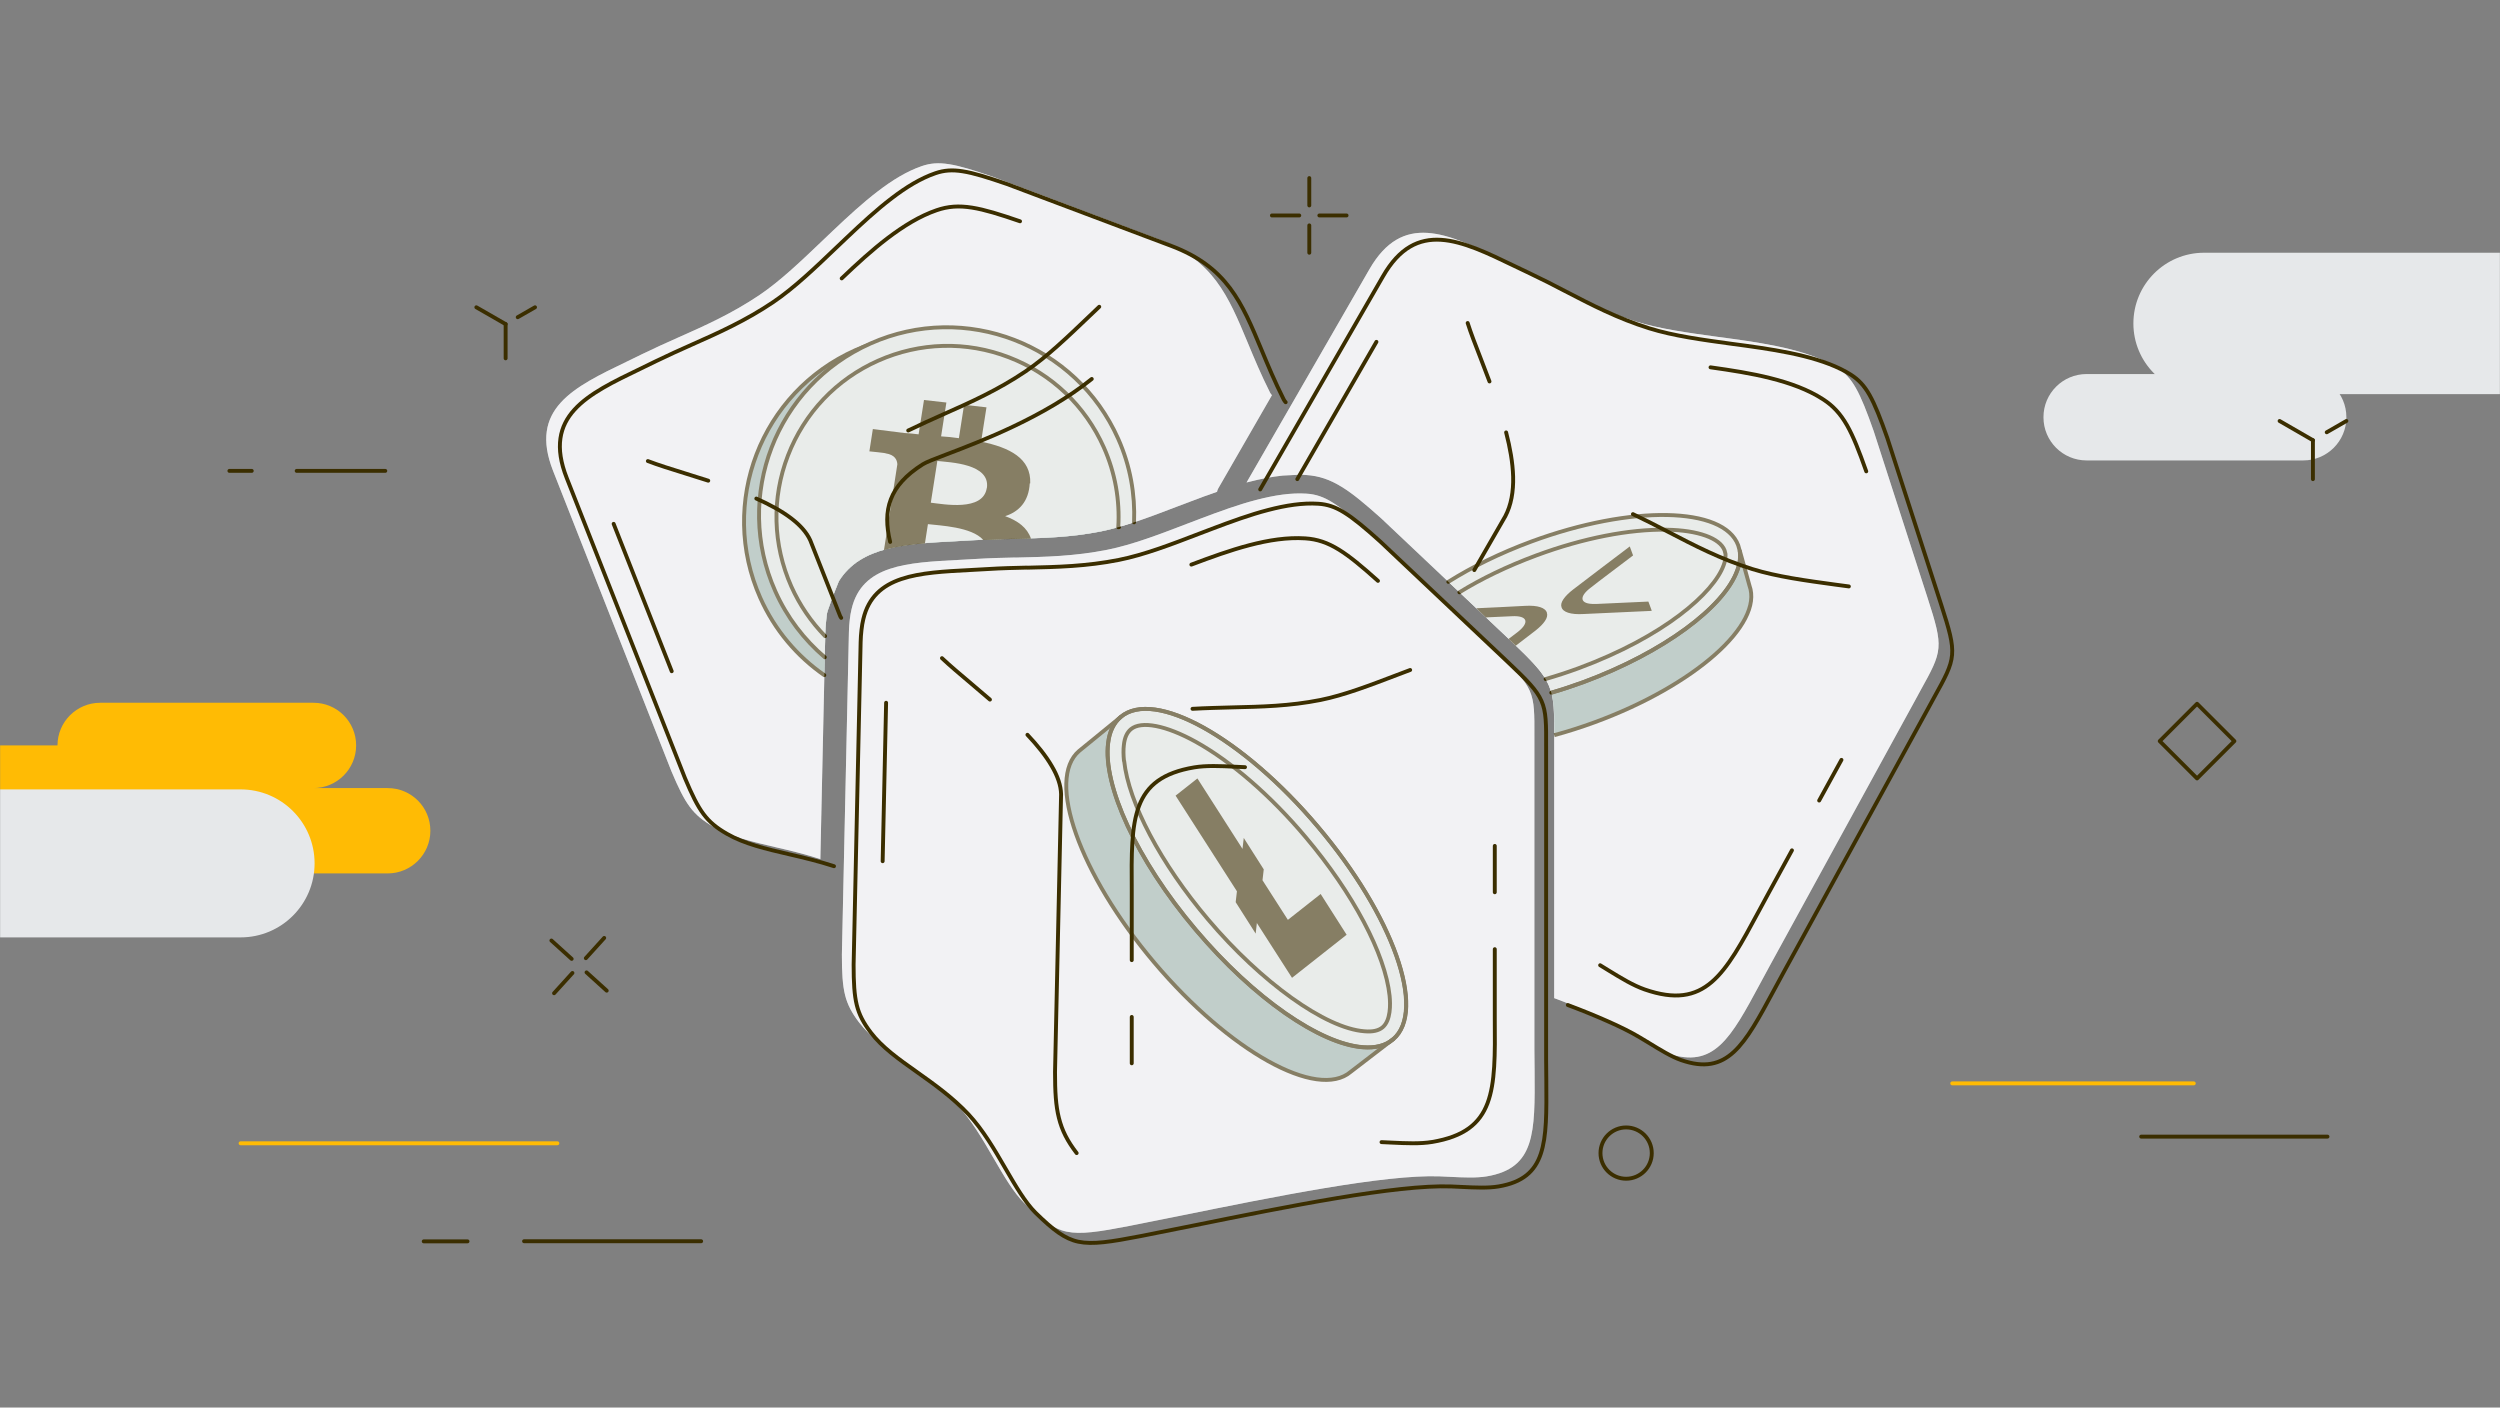
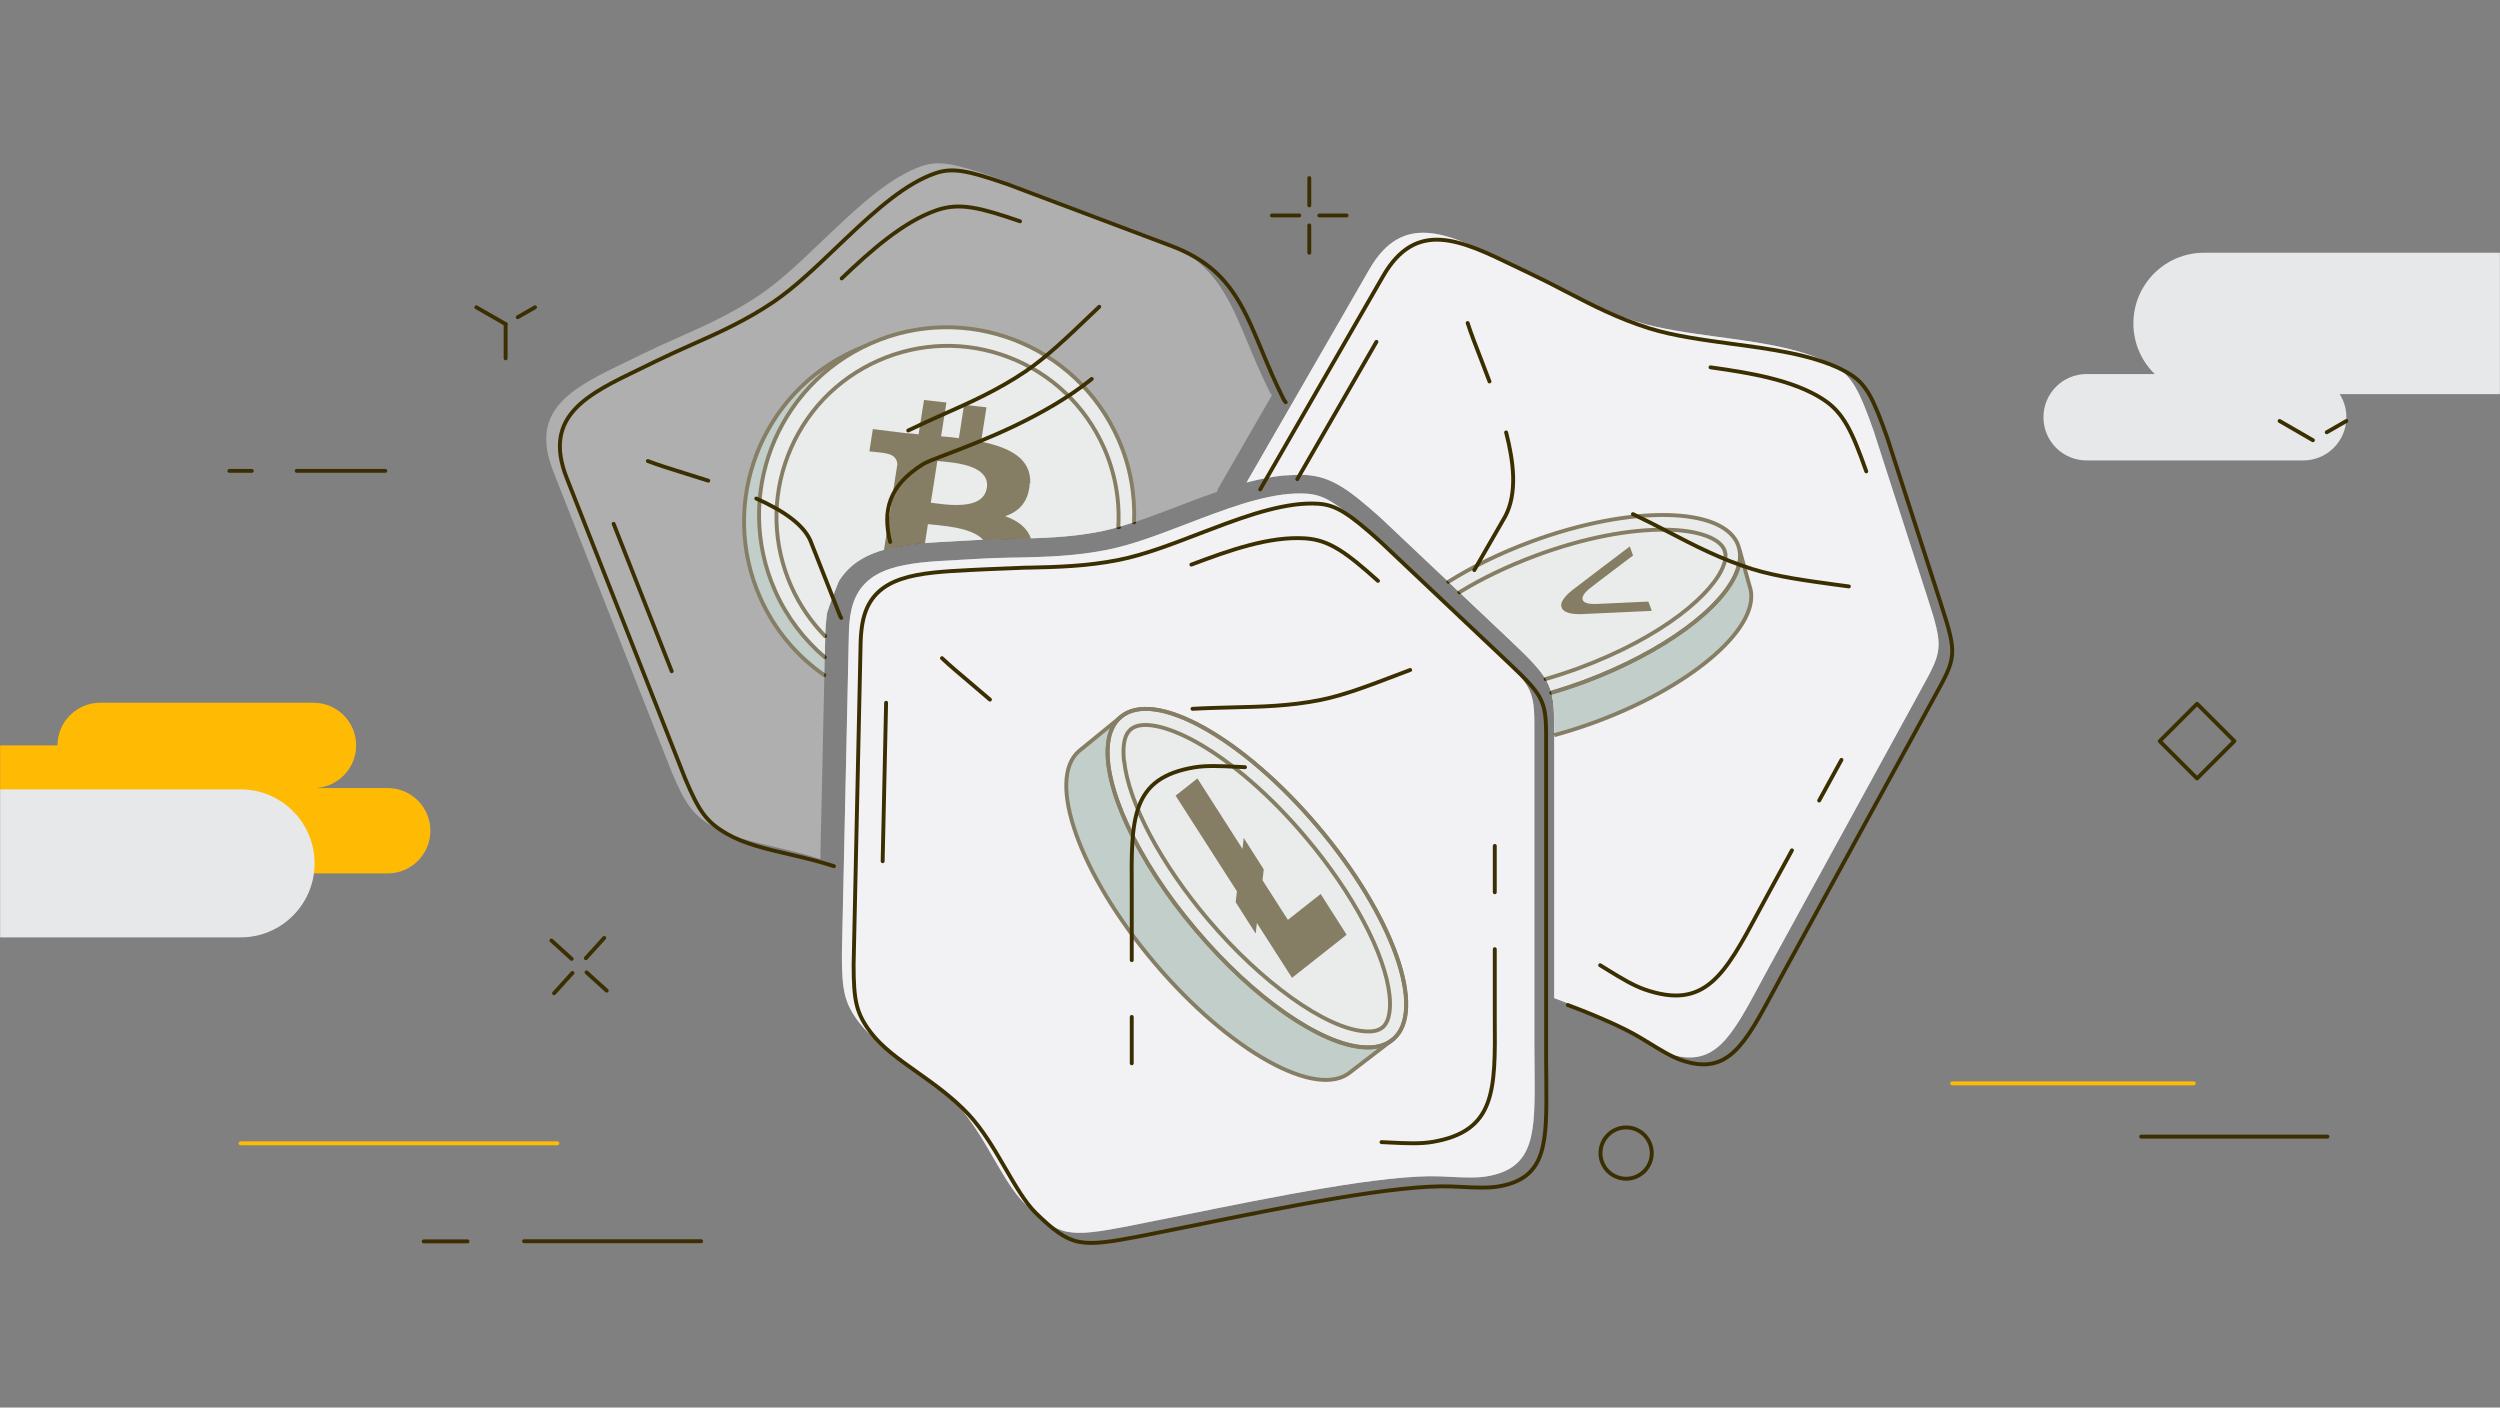
<svg xmlns="http://www.w3.org/2000/svg" width="1920" height="1081" viewBox="0 0 1920 1081" fill="none">
  <rect x="0" y="0" width="1920" height="1081" fill="#808080" stroke="none" />
  <g clip-path="url(#clip0_6195_670)">
    <mask id="mask0_6195_670" style="mask-type:luminance" maskUnits="userSpaceOnUse" x="0" y="0" width="1920" height="1081">
      <path d="M1920 0.5H0V1080.5H1920V0.5Z" fill="white" />
    </mask>
    <g mask="url(#mask0_6195_670)">
      <path d="M779.915 428.158C770.095 428.38 760.2 428.601 749.79 429.266C745.729 429.487 741.077 429.783 736.499 430.004C696.406 432.072 661.998 433.844 654.024 467.734C653.433 470.245 652.916 472.977 652.621 475.93C652.252 479.031 652.03 482.28 651.956 485.455L646.566 733.102C646.566 746.836 647.083 756.434 649.003 764.187C650.849 771.571 654.098 777.773 659.709 785.157C668.496 796.675 681.343 805.757 695.003 815.429C708.294 824.88 722.322 834.775 734.801 848.065C745.876 859.953 754.737 875.089 763.154 889.635C770.907 902.999 778.364 915.773 786.265 923.6C799.851 936.89 808.711 943.683 819.196 945.898C830.05 948.187 844.005 946.046 867.189 941.542C884.467 938.145 895.616 935.856 907.061 933.567C979.494 918.874 1063.52 901.892 1105.61 903.442C1108.71 903.59 1111.14 903.664 1113.65 903.811C1123.92 904.328 1134.03 904.771 1141.86 903.442C1179.07 897.166 1178.92 870.068 1178.56 822.222C1178.56 814.913 1178.41 807.307 1178.41 805.905V574.354C1178.41 568.669 1178.41 572.803 1178.41 565.715C1178.56 530.717 1178.56 528.649 1148.95 500.665L1051.04 408.149C1039.37 397.664 1030.74 390.428 1023.2 385.776C1016.41 381.568 1010.43 379.574 1003.49 379.131C991.529 378.319 978.46 380.386 964.875 383.93C950.92 387.548 936.374 392.864 921.754 398.402L911.86 402.168C890.521 410.364 869.552 418.412 850.281 422.251C825.472 427.198 802.656 427.715 779.841 428.232L779.915 428.158Z" fill="#F1F2F4" />
      <path d="M1037.38 823.108C1011.83 844.964 944.2 807.307 886.608 739.23C829.015 671.153 803.247 598.351 828.868 576.643L860.691 550.652C855.301 555.452 852.126 562.097 851.093 570.588C846.958 602.928 872.653 659.93 918.357 714.052C963.25 767.214 1014.2 801.843 1046.76 804.354C1056.06 804.944 1063.89 803.172 1069.79 798.225L1037.31 823.182L1037.38 823.108Z" fill="#9FB4AD" />
      <path d="M1069.8 798.225C1064.04 803.172 1056.14 805.018 1046.76 804.354C1014.12 801.917 963.104 767.214 918.36 714.052C872.655 660.078 846.96 602.928 851.095 570.588C852.055 562.245 855.156 555.452 860.694 550.652C886.61 528.723 954.392 566.601 1012.2 634.973C1070.02 703.198 1095.86 776.296 1070.02 798.152H1069.87L1069.8 798.225Z" fill="#E3E7E3" />
      <path d="M1069.8 798.224L1037.31 823.181C1011.76 845.036 944.128 807.38 886.535 739.303C828.943 671.226 803.174 598.423 828.796 576.715L860.619 550.725" stroke="#3B2E00" stroke-width="3" stroke-linecap="round" stroke-linejoin="round" />
      <path d="M1069.8 798.225C1064.04 803.172 1056.14 805.018 1046.76 804.354C1014.12 801.917 963.104 767.214 918.36 714.052C872.655 660.078 846.96 602.928 851.095 570.588C852.055 562.245 855.156 555.452 860.694 550.652C886.61 528.723 954.392 566.601 1012.2 634.973C1070.02 703.198 1095.86 776.296 1070.02 798.152H1069.87L1069.8 798.225Z" stroke="#3B2E00" stroke-width="3" stroke-linecap="round" stroke-linejoin="round" />
      <path d="M1046.76 804.205C1014.13 801.769 963.252 767.066 918.286 714.051C872.581 660.077 846.812 602.854 851.021 570.587C851.981 562.096 855.082 555.377 860.62 550.652C886.536 528.722 954.244 566.379 1012.06 634.825C1069.87 703.197 1095.71 776.295 1069.87 798.151C1064.11 803.098 1056.21 804.944 1046.91 804.205H1046.76Z" stroke="#3B2E00" stroke-width="3" stroke-linecap="round" stroke-linejoin="round" />
      <path d="M863.204 584.322C862.76 579.892 862.687 575.682 863.13 572.138C863.72 566.453 865.566 562.54 868.52 560.03C876.494 553.385 895.544 557.076 918.359 569.702C945.679 584.913 975.656 610.829 1002.68 642.874C1039.08 685.921 1063.89 732.658 1067.21 764.777C1067.88 771.496 1068.1 783.605 1061.9 788.921C1058.87 791.506 1054.22 792.613 1047.87 792.022C1017.96 789.807 968.715 754.44 927.81 706.151C891.483 663.252 866.748 616.587 863.351 584.395H863.277L863.204 584.322Z" stroke="#3B2E00" stroke-width="3" stroke-linecap="round" stroke-linejoin="round" />
      <path fill-rule="evenodd" clip-rule="evenodd" d="M965.317 708.588L964.357 717.005L948.999 692.861L949.959 684.518L902.852 611.05L919.612 597.834L954.242 651.956L955.202 643.538L970.559 667.683L969.6 676.026L989.092 706.447L1014.27 686.585L1034.21 717.891L992.267 750.97L965.465 709.179L965.317 708.662V708.588Z" fill="#3B2E00" />
      <path opacity="0.41" d="M779.915 428.158C770.095 428.38 760.2 428.601 749.79 429.266C745.729 429.487 741.077 429.783 736.499 430.004C696.406 432.072 661.998 433.844 654.024 467.734C653.433 470.245 652.916 472.977 652.621 475.93C652.252 479.031 652.03 482.28 651.956 485.455L646.566 733.102C646.566 746.836 647.083 756.434 649.003 764.187C650.849 771.571 654.098 777.773 659.709 785.157C668.496 796.675 681.343 805.757 695.003 815.429C708.294 824.88 722.322 834.775 734.801 848.065C745.876 859.953 754.737 875.089 763.154 889.635C770.907 902.999 778.364 915.773 786.265 923.6C799.851 936.89 808.711 943.683 819.196 945.898C830.05 948.187 844.005 946.046 867.189 941.542C884.467 938.145 895.616 935.856 907.061 933.567C979.494 918.874 1063.52 901.892 1105.61 903.442C1108.71 903.59 1111.14 903.664 1113.65 903.811C1123.92 904.328 1134.03 904.771 1141.86 903.442C1179.07 897.166 1178.92 870.068 1178.56 822.222C1178.56 814.913 1178.41 807.307 1178.41 805.905V574.354C1178.41 568.669 1178.41 572.803 1178.41 565.715C1178.56 530.717 1178.56 528.649 1148.95 500.665L1051.04 408.149C1039.37 397.664 1030.74 390.428 1023.2 385.776C1016.41 381.568 1010.43 379.574 1003.49 379.131C991.529 378.319 978.46 380.386 964.875 383.93C950.92 387.548 936.374 392.864 921.754 398.402L911.86 402.168C890.521 410.364 869.552 418.412 850.281 422.251C825.472 427.198 802.656 427.715 779.841 428.232L779.915 428.158Z" fill="#F1F2F4" />
-       <path d="M644.277 446.32C661.038 419.518 695.298 417.672 734.136 415.678C738.271 415.457 742.479 415.235 747.279 414.94C757.394 414.349 767.731 414.128 778.068 413.833C799.924 413.316 821.853 412.873 845.555 408.147C863.571 404.529 883.802 396.776 904.476 388.876C906.248 388.211 907.946 387.547 914.444 385.11C921.163 382.526 927.956 380.015 934.675 377.727C934.823 376.841 935.192 375.881 935.635 375.068L976.836 303.521C976.245 302.93 975.802 302.266 975.359 301.454C968.344 287.499 963.102 274.873 958.229 263.133C943.166 226.953 931.795 199.633 888.97 183.463L763.006 135.913C748.165 130.818 737.458 127.422 728.746 126.093C720.845 124.837 714.569 125.28 707.924 127.569C696.553 131.483 685.33 138.349 674.181 146.914C662.662 155.701 651.291 166.186 639.994 176.892L632.315 184.202C615.702 200.077 599.458 215.656 583.288 226.584C562.245 240.76 541.497 250.064 520.675 259.293C511.593 263.354 502.511 267.415 493.282 271.919C489.147 273.987 485.234 275.833 481.32 277.752C440.341 297.467 406.007 314.006 424.762 361.63L515.58 592.147C520.897 604.773 525.031 613.338 529.831 619.762C534.409 625.89 539.799 630.32 547.773 634.898C561.211 642.651 577.824 646.491 595.619 650.625C606.768 653.21 618.287 655.942 630.027 659.781L633.792 487.447C633.866 483.312 634.161 479.621 634.531 476.298C634.826 473.788 634.9 471.351 635.638 469.136C638.813 459.611 644.277 446.247 644.277 446.247V446.32Z" fill="#F1F2F4" />
      <path d="M847.325 342.063C814.985 269.334 729.852 236.551 657.123 268.891C584.395 301.232 551.611 386.365 583.952 459.094C595.027 483.976 612.305 504.06 633.127 518.532L633.791 487.447C633.865 483.312 634.16 479.62 634.529 476.297C634.825 473.787 634.899 471.35 635.637 469.135C638.812 459.61 644.276 446.246 644.276 446.246C661.037 419.444 695.297 417.598 734.135 415.604C738.269 415.383 742.478 415.161 747.277 414.866C757.393 414.275 767.73 414.054 778.067 413.758C799.923 413.241 821.852 412.798 845.553 408.073C850.057 407.187 854.709 406.005 859.435 404.676C860.025 383.781 856.26 362.368 847.178 341.989L847.325 342.063Z" fill="#9FB4AD" />
      <path d="M859.51 404.75C860.101 383.855 856.335 362.442 847.253 342.063C814.913 269.334 729.78 236.551 657.051 268.891C584.322 301.232 551.539 386.365 583.879 459.094C594.955 483.976 612.232 504.06 633.054 518.532" stroke="#3B2E00" stroke-width="3" stroke-linecap="round" stroke-linejoin="round" />
      <path d="M858.773 336.969C826.433 264.24 741.3 231.457 668.571 263.797C595.842 296.137 563.059 381.271 595.399 453.999C604.407 474.23 617.624 491.287 633.425 504.799L633.794 487.447C633.868 483.312 634.163 479.62 634.533 476.298C634.828 473.787 634.902 471.351 635.64 469.136C638.815 459.611 644.279 446.246 644.279 446.246C661.04 419.444 695.3 417.598 734.138 415.604C738.273 415.383 742.481 415.161 747.281 414.866C757.396 414.275 767.733 414.054 778.07 413.759C799.926 413.242 821.855 412.799 845.557 408.073C853.605 406.449 862.096 403.938 870.882 401.059C871.769 379.646 868.003 357.791 858.699 336.895L858.773 336.969Z" fill="#E3E7E3" />
      <path d="M870.956 401.133C871.842 379.72 868.077 357.864 858.773 336.969C826.433 264.24 741.3 231.457 668.571 263.797C595.842 296.137 563.059 381.271 595.399 453.999C604.407 474.23 617.624 491.287 633.425 504.799" stroke="#3B2E00" stroke-width="3" stroke-linecap="round" stroke-linejoin="round" />
      <path d="M858.844 404.898C860.099 384.15 856.482 363.255 847.769 343.688C833.518 311.643 807.676 287.056 774.892 274.43C742.183 261.804 706.446 262.763 674.401 277.014C642.356 291.264 617.769 317.107 605.143 349.89C592.517 382.6 593.477 418.336 607.727 450.381C614.151 464.779 623.011 477.627 633.644 488.555" stroke="#3B2E00" stroke-width="3" stroke-linecap="round" stroke-linejoin="round" />
      <path d="M790.841 371.229H791.21C792.022 352.032 775.409 343.688 753.48 339.184L757.615 312.825L740.411 310.905L736.424 336.526C731.772 335.788 727.12 335.419 722.764 335.123L726.825 309.133L709.621 307.213L705.486 333.573C701.942 333.056 697.955 332.761 694.337 332.539L670.34 329.512L667.682 346.642C667.682 346.642 680.604 347.897 680.234 348.192C687.323 349.3 688.947 353.213 689.169 356.536L684.517 386.44L678.905 422.324C688.43 419.592 699.063 418.189 710.36 417.229L712.648 402.536C721.804 403.643 746.244 404.603 755.104 414.645C762.709 414.35 770.462 414.054 778.141 413.907C782.645 413.833 787.223 413.685 791.727 413.537C788.921 405.268 781.759 399.952 771.939 396.407C782.719 392.937 790.103 385.037 790.841 371.229ZM757.836 374.847C755.03 393.011 724.536 387.178 714.864 386.07L719.884 354.025C729.557 355.133 760.79 356.019 757.91 374.921L757.836 374.847Z" fill="#3B2E00" />
      <path d="M658.377 431.627H658.082L658.008 431.923C658.156 431.849 658.23 431.775 658.377 431.627Z" fill="#3B2E00" />
      <path opacity="0.41" d="M644.277 446.32C661.038 419.518 695.298 417.672 734.136 415.678C738.271 415.457 742.479 415.235 747.279 414.94C757.394 414.349 767.731 414.128 778.068 413.833C799.924 413.316 821.853 412.873 845.555 408.147C863.571 404.529 883.802 396.776 904.476 388.876C906.248 388.211 907.946 387.547 914.444 385.11C921.163 382.526 927.956 380.015 934.675 377.727C934.823 376.841 935.192 375.881 935.635 375.068L976.836 303.521C976.245 302.93 975.802 302.266 975.359 301.454C968.344 287.499 963.102 274.873 958.229 263.133C943.166 226.953 931.795 199.633 888.97 183.463L763.006 135.913C748.165 130.818 737.458 127.422 728.746 126.093C720.845 124.837 714.569 125.28 707.924 127.569C696.553 131.483 685.33 138.349 674.181 146.914C662.662 155.701 651.291 166.186 639.994 176.892L632.315 184.202C615.702 200.077 599.458 215.656 583.288 226.584C562.245 240.76 541.497 250.064 520.675 259.293C511.593 263.354 502.511 267.415 493.282 271.919C489.147 273.987 485.234 275.833 481.32 277.752C440.341 297.467 406.007 314.006 424.762 361.63L515.58 592.147C520.897 604.773 525.031 613.338 529.831 619.762C534.409 625.89 539.799 630.32 547.773 634.898C561.211 642.651 577.824 646.491 595.619 650.625C606.768 653.21 618.287 655.942 630.027 659.781L633.792 487.447C633.866 483.312 634.161 479.621 634.531 476.298C634.826 473.788 634.9 471.351 635.638 469.136C638.813 459.611 644.277 446.247 644.277 446.247V446.32Z" fill="#F1F2F4" />
      <path d="M996.771 364.585C998.912 364.585 1001.05 364.585 1003.12 364.807C1012.94 365.471 1021.21 368.203 1030.51 373.963C1039.08 379.205 1048.38 387.032 1060.86 398.181L1061.01 398.329L1158.91 490.845C1193.77 523.776 1193.77 526.213 1193.62 568.078C1193.62 569.776 1193.62 564.903 1193.62 576.717V766.55C1204.47 770.611 1214.66 774.746 1223.96 778.881C1233.71 783.163 1242.13 787.372 1248.92 791.433C1251.65 793.057 1253.72 794.312 1255.79 795.568C1264.57 800.958 1273.21 806.274 1280.67 808.858C1316.33 821.263 1329.18 797.414 1351.85 755.253C1353.92 751.414 1356.06 747.353 1359.6 740.929L1470.8 537.879C1474.34 531.382 1474.64 530.791 1474.93 530.274C1491.92 499.632 1492.88 497.786 1480.32 459.022L1438.98 331.064C1433.73 316.149 1429.6 305.59 1425.24 297.911C1421.25 290.897 1416.97 286.319 1411.14 282.553C1401.1 276.13 1388.62 271.699 1374.96 268.229C1360.86 264.685 1345.57 262.322 1330.21 260.181C1325.49 259.516 1322.61 259.147 1319.73 258.778C1297.06 255.677 1274.76 252.65 1256.08 246.817C1231.79 239.211 1211.63 228.727 1191.48 218.242C1182.62 213.59 1173.68 209.012 1164.45 204.656C1160.54 202.81 1156.48 200.817 1152.42 198.897C1111.44 179.109 1077.1 162.569 1051.63 206.945L957.342 370.566C957.933 370.418 958.524 370.271 959.114 370.123C967.901 367.834 976.614 366.136 985.031 365.25L996.623 364.659L996.771 364.585Z" fill="#F1F2F4" />
      <path d="M1254.17 426.606L1232.61 442.924C1229.21 445.582 1225.37 448.314 1222.05 451.046C1212.08 458.43 1213.33 464.189 1225 463.82C1225.44 463.82 1225.89 463.82 1226.33 463.82C1239.25 463.155 1252.17 462.712 1265.09 462.048H1265.98L1268.56 469.062C1268.56 469.062 1267.75 469.21 1267.31 469.21C1250.11 470.022 1233.27 470.76 1216.07 471.573C1206.25 472.163 1200.19 470.096 1199.23 466.256C1197.98 462.86 1201.45 457.913 1208.24 452.671C1222.2 441.89 1236.67 431.11 1250.99 420.183L1251.66 419.666L1254.24 426.68L1254.17 426.606Z" fill="#3B2E00" />
      <path d="M1335.98 422.547C1336.86 427.198 1336.35 432.441 1334.28 437.904C1324.16 466.184 1277.79 500.887 1216.14 523.85C1207.8 526.877 1199.6 529.609 1191.48 531.972C1192.66 536.476 1193.25 541.497 1193.55 547.625C1193.77 552.498 1193.77 558.036 1193.77 564.607C1203.88 561.876 1214.29 558.553 1224.78 554.713C1301.42 526.582 1354.58 479.622 1343.66 449.718L1336.12 422.547H1335.98Z" fill="#9FB4AD" />
      <path d="M1335.02 418.632C1324.01 388.802 1252.91 387.621 1176.27 415.753C1152.27 424.613 1130.49 435.319 1112.33 446.764L1158.92 490.844C1179.59 510.411 1188.01 519.271 1191.33 531.971C1199.45 529.608 1207.72 526.876 1215.99 523.849C1277.64 500.96 1324.09 466.257 1334.13 437.903C1336.2 432.44 1336.71 427.197 1335.83 422.546L1334.79 418.632H1335.02Z" fill="#E3E7E3" />
      <path d="M1191.4 531.971C1199.53 529.608 1207.8 526.875 1216.07 523.848C1277.72 501.033 1324.16 466.257 1334.2 438.051C1336.27 432.587 1336.79 427.345 1335.98 422.546L1334.94 418.78C1323.94 388.95 1252.84 387.621 1176.27 415.826C1152.27 424.687 1130.56 435.393 1112.33 446.838" stroke="#3B2E00" stroke-width="3" stroke-linecap="round" stroke-linejoin="round" />
      <path d="M1187.05 521.486C1195.24 519.123 1203.66 516.391 1212.3 513.216C1278.16 488.85 1316.26 455.181 1323.79 433.99C1324.38 432.513 1324.83 430.889 1325.05 429.412C1325.27 427.714 1325.19 425.499 1325.19 425.499L1324.46 422.693C1320.99 413.316 1304 407.187 1280.01 406.818C1251.43 406.301 1215.92 413.242 1180.18 426.459C1157.07 435.024 1137.21 444.77 1120.82 454.886" stroke="#3B2E00" stroke-width="3" stroke-linecap="round" stroke-linejoin="round" />
-       <path d="M1188.08 470.761C1187.05 466.774 1181.07 464.707 1171.17 465.297C1158.55 466.036 1146.21 466.553 1133.88 467.143L1141.27 474.158C1147.91 473.862 1154.41 473.493 1160.91 473.272C1173.31 472.533 1174.94 478.145 1165.41 485.529C1163.2 487.227 1160.91 488.925 1158.69 490.623L1158.91 490.845C1160.76 492.617 1162.46 494.241 1164.16 495.866C1169.25 492.026 1174.35 488.113 1179.37 484.2C1185.79 479.105 1189.26 474.232 1188.01 470.835L1188.08 470.761Z" fill="#3B2E00" />
      <path d="M1254.17 426.606L1232.61 442.924C1229.21 445.582 1225.37 448.314 1222.05 451.046C1212.08 458.43 1213.33 464.189 1225 463.82C1225.44 463.82 1225.89 463.82 1226.33 463.82C1239.25 463.155 1252.17 462.712 1265.09 462.048H1265.98L1268.56 469.062C1268.56 469.062 1267.75 469.21 1267.31 469.21C1250.11 470.022 1233.27 470.76 1216.07 471.573C1206.25 472.163 1200.19 470.096 1199.23 466.256C1197.98 462.86 1201.45 457.913 1208.24 452.671C1222.2 441.89 1236.67 431.11 1250.99 420.183L1251.66 419.666L1254.24 426.68L1254.17 426.606Z" fill="#3B2E00" />
      <path d="M1193.69 564.607C1203.81 561.876 1214.22 558.553 1224.7 554.713C1301.35 526.582 1354.51 479.622 1343.58 449.718L1336.05 422.547C1336.94 427.198 1336.42 432.441 1334.35 437.904C1324.24 466.184 1277.87 500.887 1216.21 523.85C1207.87 526.877 1199.67 529.609 1191.55 531.972" stroke="#3B2E00" stroke-width="3" stroke-miterlimit="10" />
      <path opacity="0.41" d="M996.771 364.585C998.912 364.585 1001.05 364.585 1003.12 364.807C1012.94 365.471 1021.21 368.203 1030.51 373.963C1039.08 379.205 1048.38 387.032 1060.86 398.181L1061.01 398.329L1158.91 490.845C1193.77 523.776 1193.77 526.213 1193.62 568.078C1193.62 569.776 1193.62 564.903 1193.62 576.717V766.55C1204.47 770.611 1214.66 774.746 1223.96 778.881C1233.71 783.163 1242.13 787.372 1248.92 791.433C1251.65 793.057 1253.72 794.312 1255.79 795.568C1264.57 800.958 1273.21 806.274 1280.67 808.858C1316.33 821.263 1329.18 797.414 1351.85 755.253C1353.92 751.414 1356.06 747.353 1359.6 740.929L1470.8 537.879C1474.34 531.382 1474.64 530.791 1474.93 530.274C1491.92 499.632 1492.88 497.786 1480.32 459.022L1438.98 331.064C1433.73 316.149 1429.6 305.59 1425.24 297.911C1421.25 290.897 1416.97 286.319 1411.14 282.553C1401.1 276.13 1388.62 271.699 1374.96 268.229C1360.86 264.685 1345.57 262.322 1330.21 260.181C1325.49 259.516 1322.61 259.147 1319.73 258.778C1297.06 255.677 1274.76 252.65 1256.08 246.817C1231.79 239.211 1211.63 228.727 1191.48 218.242C1182.62 213.59 1173.68 209.012 1164.45 204.656C1160.54 202.81 1156.48 200.817 1152.42 198.897C1111.44 179.109 1077.1 162.569 1051.63 206.945L957.342 370.566C957.933 370.418 958.524 370.271 959.114 370.123C967.901 367.834 976.614 366.136 985.031 365.25L996.623 364.659L996.771 364.585Z" fill="#F1F2F4" />
      <path d="M646.051 474.526C645.608 473.936 645.239 473.271 645.018 472.607L622.276 414.94C619.47 408.738 614.302 403.127 607.509 397.958C600.125 392.347 590.896 387.399 580.854 382.895" stroke="#3B2E00" stroke-width="3" stroke-linecap="round" stroke-linejoin="round" />
      <path d="M987.394 308.911C986.803 308.32 986.36 307.656 985.917 306.844C978.902 292.889 973.66 280.263 968.787 268.523C953.724 232.343 942.354 205.024 899.528 188.853L773.49 141.377C758.649 136.282 747.943 132.885 739.23 131.556C731.329 130.301 725.053 130.744 718.408 133.033C707.037 136.946 695.814 143.813 684.665 152.378C673.147 161.165 661.776 171.65 650.479 182.356L642.8 189.666C626.187 205.54 609.943 221.12 593.773 232.048C572.729 246.224 551.981 255.528 531.159 264.757C522.078 268.818 512.996 272.879 503.766 277.383C499.631 279.45 495.718 281.296 491.805 283.216C450.826 302.93 416.492 319.47 435.246 367.094L526.065 597.611C531.381 610.237 535.516 618.802 540.315 625.226C544.893 631.354 550.283 635.784 558.257 640.362C571.696 648.115 588.309 651.954 606.103 656.089C617.252 658.674 628.771 661.405 640.511 665.245" stroke="#3B2E00" stroke-width="3" stroke-linecap="round" stroke-linejoin="round" />
      <path d="M915.85 544.375C925.965 543.784 936.302 543.563 946.639 543.267C968.495 542.751 990.424 542.308 1014.12 537.582C1032.14 533.964 1052.37 526.211 1073.05 518.311C1074.82 517.646 1076.59 516.982 1083.01 514.545" stroke="#3B2E00" stroke-width="3" stroke-linecap="round" stroke-linejoin="round" />
      <path d="M869.182 816.611V781.021" stroke="#3B2E00" stroke-width="3" stroke-linecap="round" stroke-linejoin="round" />
      <path d="M869.182 737.384V700.244C869.182 691.901 869.182 687.84 869.182 684C868.739 628.771 868.517 597.538 917.175 589.342C926.405 587.792 937.259 588.309 948.26 588.825C950.992 588.973 953.798 589.121 956.161 589.195" stroke="#3B2E00" stroke-width="3" stroke-linecap="round" stroke-linejoin="round" />
-       <path d="M826.873 885.572C819.784 876.343 815.649 868.295 813.213 858.474C810.85 849.023 810.259 838.391 810.259 823.402V823.255L814.911 609.942C814.763 603.149 812.179 595.839 807.823 588.455C803.171 580.407 796.6 572.285 789.068 564.311" stroke="#3B2E00" stroke-width="3" stroke-linecap="round" stroke-linejoin="round" />
      <path d="M760.276 537.287C754.664 532.414 750.308 528.796 746.247 525.325C737.461 517.868 729.412 511.149 723.432 505.463" stroke="#3B2E00" stroke-width="3" stroke-linecap="round" stroke-linejoin="round" />
      <path d="M1147.99 649.666V685.255" stroke="#3B2E00" stroke-width="3" stroke-linecap="round" stroke-linejoin="round" />
      <path d="M1147.99 728.967V766.107C1147.99 774.45 1147.99 778.511 1147.99 782.351C1148.43 837.58 1148.65 868.813 1099.99 877.009C1090.76 878.559 1079.91 878.042 1068.91 877.526C1066.18 877.378 1063.37 877.23 1061.01 877.156" stroke="#3B2E00" stroke-width="3" stroke-linecap="round" stroke-linejoin="round" />
      <path d="M914.961 433.622C929.802 428.01 944.791 422.546 959.484 418.707C974.399 414.793 988.797 412.578 1002.38 413.464C1011.61 414.055 1019.51 416.713 1028.37 422.177C1036.72 427.346 1045.95 435.025 1058.28 446.1" stroke="#3B2E00" stroke-width="3" stroke-linecap="round" stroke-linejoin="round" />
      <path d="M677.875 661.407L680.533 539.725" stroke="#3B2E00" stroke-width="3" stroke-linecap="round" stroke-linejoin="round" />
      <path d="M1204.1 771.866C1214.96 775.927 1225.14 780.062 1234.45 784.197C1244.19 788.479 1252.61 792.688 1259.4 796.749C1262.14 798.373 1264.2 799.629 1266.27 800.884C1275.06 806.274 1283.7 811.59 1291.15 814.174C1326.82 826.579 1339.66 802.73 1362.33 760.569C1364.4 756.73 1366.54 752.669 1370.09 746.245L1481.28 543.195C1484.83 536.698 1485.12 536.107 1485.42 535.59C1502.4 504.948 1503.36 503.102 1490.81 464.338L1449.46 336.38C1444.22 321.465 1440.08 310.906 1435.73 303.227C1431.74 296.213 1427.46 291.635 1421.62 287.869C1411.58 281.446 1399.1 277.015 1385.44 273.545C1371.34 270.001 1356.06 267.638 1340.7 265.497C1335.97 264.832 1333.09 264.463 1330.21 264.094C1307.55 260.993 1285.25 257.966 1266.57 252.133C1242.27 244.527 1222.12 234.043 1201.96 223.558C1193.1 218.906 1184.17 214.328 1174.94 209.972C1171.02 208.126 1166.96 206.133 1162.9 204.213C1121.92 184.425 1087.59 167.885 1062.11 212.261L967.826 375.882" stroke="#3B2E00" stroke-width="3" stroke-linecap="round" stroke-linejoin="round" />
      <path d="M996.33 367.981L1057.1 262.543" stroke="#3B2E00" stroke-width="3" stroke-linecap="round" stroke-linejoin="round" />
-       <path d="M788.924 435.91C779.104 436.132 769.21 436.353 758.799 437.018C754.738 437.239 750.087 437.535 745.509 437.756C705.416 439.824 671.008 441.596 663.034 475.487C662.443 477.997 661.926 480.729 661.631 483.682C661.262 486.784 661.04 490.032 660.966 493.207L655.576 740.854C655.576 754.588 656.093 764.186 658.013 771.939C659.859 779.323 663.107 785.525 668.719 792.909C677.506 804.427 690.353 813.509 704.013 823.182C717.303 832.633 731.332 842.527 743.811 855.817C754.886 867.705 763.746 882.841 772.164 897.387C779.916 910.751 787.374 923.525 795.274 931.352C808.86 944.642 817.721 951.435 828.205 953.65C839.059 955.939 853.014 953.798 876.199 949.294C893.477 945.897 904.626 943.609 916.071 941.32C988.504 926.626 1072.53 909.644 1114.62 911.194C1117.72 911.342 1120.15 911.416 1122.66 911.564C1132.93 912.08 1143.04 912.523 1150.87 911.194C1188.08 904.918 1187.93 877.82 1187.57 829.974C1187.57 822.665 1187.42 815.06 1187.42 813.657V582.106C1187.42 576.421 1187.42 580.556 1187.42 573.467C1187.57 538.469 1187.57 536.402 1157.96 508.418L1060.05 415.901C1048.38 405.416 1039.75 398.18 1032.21 393.528C1025.42 389.32 1019.44 387.326 1012.5 386.883C1000.54 386.071 987.47 388.138 973.884 391.682C959.929 395.3 945.384 400.617 930.764 406.154L920.87 409.92C899.531 418.116 878.562 426.164 859.29 430.003C834.481 434.951 811.666 435.467 788.851 435.984L788.924 435.91Z" stroke="#3B2E00" stroke-width="3" stroke-linecap="round" stroke-linejoin="round" />
+       <path d="M788.924 435.91C754.738 437.239 750.087 437.535 745.509 437.756C705.416 439.824 671.008 441.596 663.034 475.487C662.443 477.997 661.926 480.729 661.631 483.682C661.262 486.784 661.04 490.032 660.966 493.207L655.576 740.854C655.576 754.588 656.093 764.186 658.013 771.939C659.859 779.323 663.107 785.525 668.719 792.909C677.506 804.427 690.353 813.509 704.013 823.182C717.303 832.633 731.332 842.527 743.811 855.817C754.886 867.705 763.746 882.841 772.164 897.387C779.916 910.751 787.374 923.525 795.274 931.352C808.86 944.642 817.721 951.435 828.205 953.65C839.059 955.939 853.014 953.798 876.199 949.294C893.477 945.897 904.626 943.609 916.071 941.32C988.504 926.626 1072.53 909.644 1114.62 911.194C1117.72 911.342 1120.15 911.416 1122.66 911.564C1132.93 912.08 1143.04 912.523 1150.87 911.194C1188.08 904.918 1187.93 877.82 1187.57 829.974C1187.57 822.665 1187.42 815.06 1187.42 813.657V582.106C1187.42 576.421 1187.42 580.556 1187.42 573.467C1187.57 538.469 1187.57 536.402 1157.96 508.418L1060.05 415.901C1048.38 405.416 1039.75 398.18 1032.21 393.528C1025.42 389.32 1019.44 387.326 1012.5 386.883C1000.54 386.071 987.47 388.138 973.884 391.682C959.929 395.3 945.384 400.617 930.764 406.154L920.87 409.92C899.531 418.116 878.562 426.164 859.29 430.003C834.481 434.951 811.666 435.467 788.851 435.984L788.924 435.91Z" stroke="#3B2E00" stroke-width="3" stroke-linecap="round" stroke-linejoin="round" />
      <path d="M844.226 235.594L836.547 242.903C819.934 258.778 803.69 274.358 787.52 285.285C766.477 299.462 745.729 308.765 724.907 317.995C715.825 322.056 706.743 326.117 697.514 330.621" stroke="#3B2E00" stroke-width="3" stroke-linecap="round" stroke-linejoin="round" />
      <path d="M683.633 416.197C680.68 404.014 680.384 393.382 684.15 383.488C687.916 373.594 695.594 364.881 708.664 356.611C711.469 354.839 717.893 352.402 726.975 348.932C753.187 338.964 802.288 320.21 838.468 291.045" stroke="#3B2E00" stroke-width="3" stroke-linecap="round" stroke-linejoin="round" />
      <path d="M543.932 369.163C538.025 367.243 532.044 365.397 526.359 363.625C515.431 360.229 505.464 357.127 497.562 354.1" stroke="#3B2E00" stroke-width="3" stroke-linecap="round" stroke-linejoin="round" />
      <path d="M646.418 213.812C657.937 202.81 669.677 192.03 681.712 182.874C693.969 173.571 706.447 165.892 719.295 161.462C728.081 158.435 736.277 157.844 746.54 159.468C756.287 161.019 767.731 164.563 783.385 169.953" stroke="#3B2E00" stroke-width="3" stroke-linecap="round" stroke-linejoin="round" />
      <path d="M515.874 515.505L471.277 402.314" stroke="#3B2E00" stroke-width="3" stroke-linecap="round" stroke-linejoin="round" />
      <path d="M1419.93 450.382C1415.2 449.717 1412.32 449.348 1409.44 448.979C1386.77 445.878 1364.47 442.85 1345.72 437.017C1321.43 429.412 1301.27 418.928 1281.11 408.443C1272.25 403.791 1263.32 399.213 1254.09 394.857" stroke="#3B2E00" stroke-width="3" stroke-linecap="round" stroke-linejoin="round" />
      <path d="M1156.7 332.096C1159.73 343.836 1161.79 355.354 1162.09 366.061C1162.38 377.432 1160.61 387.916 1155.96 396.703L1155.81 396.924L1132.26 437.83" stroke="#3B2E00" stroke-width="3" stroke-linecap="round" stroke-linejoin="round" />
      <path d="M1127.16 248.07C1129.53 255.602 1133.22 265.126 1137.28 275.537C1139.35 280.927 1141.56 286.613 1143.93 292.963" stroke="#3B2E00" stroke-width="3" stroke-linecap="round" stroke-linejoin="round" />
      <path d="M1414.24 583.584L1397.11 614.817" stroke="#3B2E00" stroke-width="3" stroke-linecap="round" stroke-linejoin="round" />
      <path d="M1376.22 653.062L1358.42 685.625C1356.21 689.612 1353.4 694.853 1350.67 699.948C1324.53 748.606 1309.69 776.074 1263.1 759.904C1254.24 756.803 1245.01 751.192 1235.63 745.432C1233.27 743.956 1230.83 742.479 1228.91 741.297" stroke="#3B2E00" stroke-width="3" stroke-linecap="round" stroke-linejoin="round" />
      <path d="M1313.68 282.109C1329.48 284.324 1345.28 286.76 1359.82 290.452C1374.74 294.218 1388.47 299.165 1399.92 306.549C1407.74 311.569 1413.36 317.624 1418.52 326.632C1423.4 335.197 1427.75 346.346 1433.29 362" stroke="#3B2E00" stroke-width="3" stroke-linecap="round" stroke-linejoin="round" />
      <path d="M1005.54 136.768V157.767" stroke="#3B2E00" stroke-width="3" stroke-linecap="round" stroke-linejoin="round" />
      <path d="M1005.54 173.098V194.097" stroke="#3B2E00" stroke-width="3" stroke-linecap="round" stroke-linejoin="round" />
      <path d="M976.834 165.477H997.833" stroke="#3B2E00" stroke-width="3" stroke-linecap="round" stroke-linejoin="round" />
      <path d="M1013.26 165.477H1034.16" stroke="#3B2E00" stroke-width="3" stroke-linecap="round" stroke-linejoin="round" />
      <path d="M1248.87 905.271C1259.74 905.271 1268.56 896.452 1268.56 885.573C1268.56 874.694 1259.74 865.875 1248.87 865.875C1237.99 865.875 1229.17 874.694 1229.17 885.573C1229.17 896.452 1237.99 905.271 1248.87 905.271Z" stroke="#3B2E00" stroke-width="3" stroke-linecap="round" stroke-linejoin="round" />
      <path d="M365.834 235.994L388.319 248.909" stroke="#3B2E00" stroke-width="3" stroke-linecap="round" stroke-linejoin="round" />
      <path d="M410.898 235.994L397.611 243.613" stroke="#3B2E00" stroke-width="3" stroke-linecap="round" stroke-linejoin="round" />
      <path d="M388.32 248.908V275.203" stroke="#3B2E00" stroke-width="3" stroke-linecap="round" stroke-linejoin="round" />
      <path d="M464.03 720.334L449.926 735.891" stroke="#3B2E00" stroke-width="3" stroke-linecap="round" stroke-linejoin="round" />
      <path d="M439.628 747.248L425.523 762.804" stroke="#3B2E00" stroke-width="3" stroke-linecap="round" stroke-linejoin="round" />
      <path d="M423.477 722.32L439.034 736.425" stroke="#3B2E00" stroke-width="3" stroke-linecap="round" stroke-linejoin="round" />
      <path d="M450.459 746.783L465.947 760.825" stroke="#3B2E00" stroke-width="3" stroke-linecap="round" stroke-linejoin="round" />
      <path d="M297.762 605.255H240.747C258.703 605.255 273.512 590.631 273.512 572.49C273.512 554.349 258.888 539.725 240.747 539.725H76.919C58.963 539.725 44.154 554.349 44.154 572.49H-6.197C-24.154 572.49 -38.963 587.114 -38.963 605.255C-38.963 623.397 -24.339 638.021 -6.197 638.021H101.17C101.17 655.977 115.794 670.786 133.935 670.786H297.762C315.718 670.786 330.526 656.162 330.526 638.021C330.526 619.88 315.903 605.255 297.762 605.255Z" fill="#FFBB04" />
      <path d="M-100.118 719.915H184.774C216.16 719.915 241.604 694.471 241.604 663.084C241.604 631.698 216.16 606.254 184.774 606.254H-100.118C-131.505 606.254 -156.949 631.698 -156.949 663.084C-156.949 694.471 -131.505 719.915 -100.118 719.915Z" fill="#E6E8EA" />
      <path d="M227.852 361.631H295.901" stroke="#3B2E00" stroke-width="3" stroke-linecap="round" stroke-linejoin="round" />
      <path d="M176.184 361.631H193.342" stroke="#3B2E00" stroke-width="3" stroke-linecap="round" stroke-linejoin="round" />
      <path d="M325.418 953.363H359.056" stroke="#3B2E00" stroke-width="3" stroke-linecap="round" stroke-linejoin="round" />
      <path d="M184.764 878.041H428.076" stroke="#FFBB04" stroke-width="3" stroke-linecap="round" stroke-linejoin="round" />
      <path d="M402.482 953.266H538.485" stroke="#3B2E00" stroke-width="3" stroke-linecap="round" stroke-linejoin="round" />
      <path d="M1602.51 353.62H1768.9C1787.19 353.62 1802.02 338.791 1802.02 320.498V320.386C1802.02 302.093 1787.19 287.264 1768.9 287.264H1602.51C1584.21 287.264 1569.38 302.093 1569.38 320.386V320.498C1569.38 338.791 1584.21 353.62 1602.51 353.62Z" fill="#E6E8EA" />
      <path d="M1692.75 302.698H1965.15C1995.14 302.698 2019.45 278.387 2019.45 248.397C2019.45 218.407 1995.14 194.096 1965.15 194.096H1692.75C1662.76 194.096 1638.44 218.407 1638.44 248.397C1638.44 278.387 1662.76 302.698 1692.75 302.698Z" fill="#E6E8EA" />
      <path d="M1750.73 323.312L1776.32 338.1" stroke="#3B2E00" stroke-width="3" stroke-linecap="round" stroke-linejoin="round" />
      <path d="M1802.02 323.312L1786.93 331.982" stroke="#3B2E00" stroke-width="3" stroke-linecap="round" stroke-linejoin="round" />
-       <path d="M1776.32 338.1V367.98" stroke="#3B2E00" stroke-width="3" stroke-linecap="round" stroke-linejoin="round" />
      <path d="M1499.32 832.039H1684.82" stroke="#FFBB04" stroke-width="3" stroke-linecap="round" stroke-linejoin="round" />
      <path d="M1644.43 872.932H1787.51" stroke="#3B2E00" stroke-width="3" stroke-linecap="round" stroke-linejoin="round" />
      <path d="M1716.01 569.172L1687.34 540.5L1658.67 569.172L1687.34 597.844L1716.01 569.172Z" stroke="#3B2E00" stroke-width="3" stroke-linecap="round" stroke-linejoin="round" />
    </g>
  </g>
  <defs>
    <clipPath id="clip0_6195_670">
      <rect width="1920" height="1080" fill="white" transform="translate(0 0.5)" />
    </clipPath>
  </defs>
</svg>